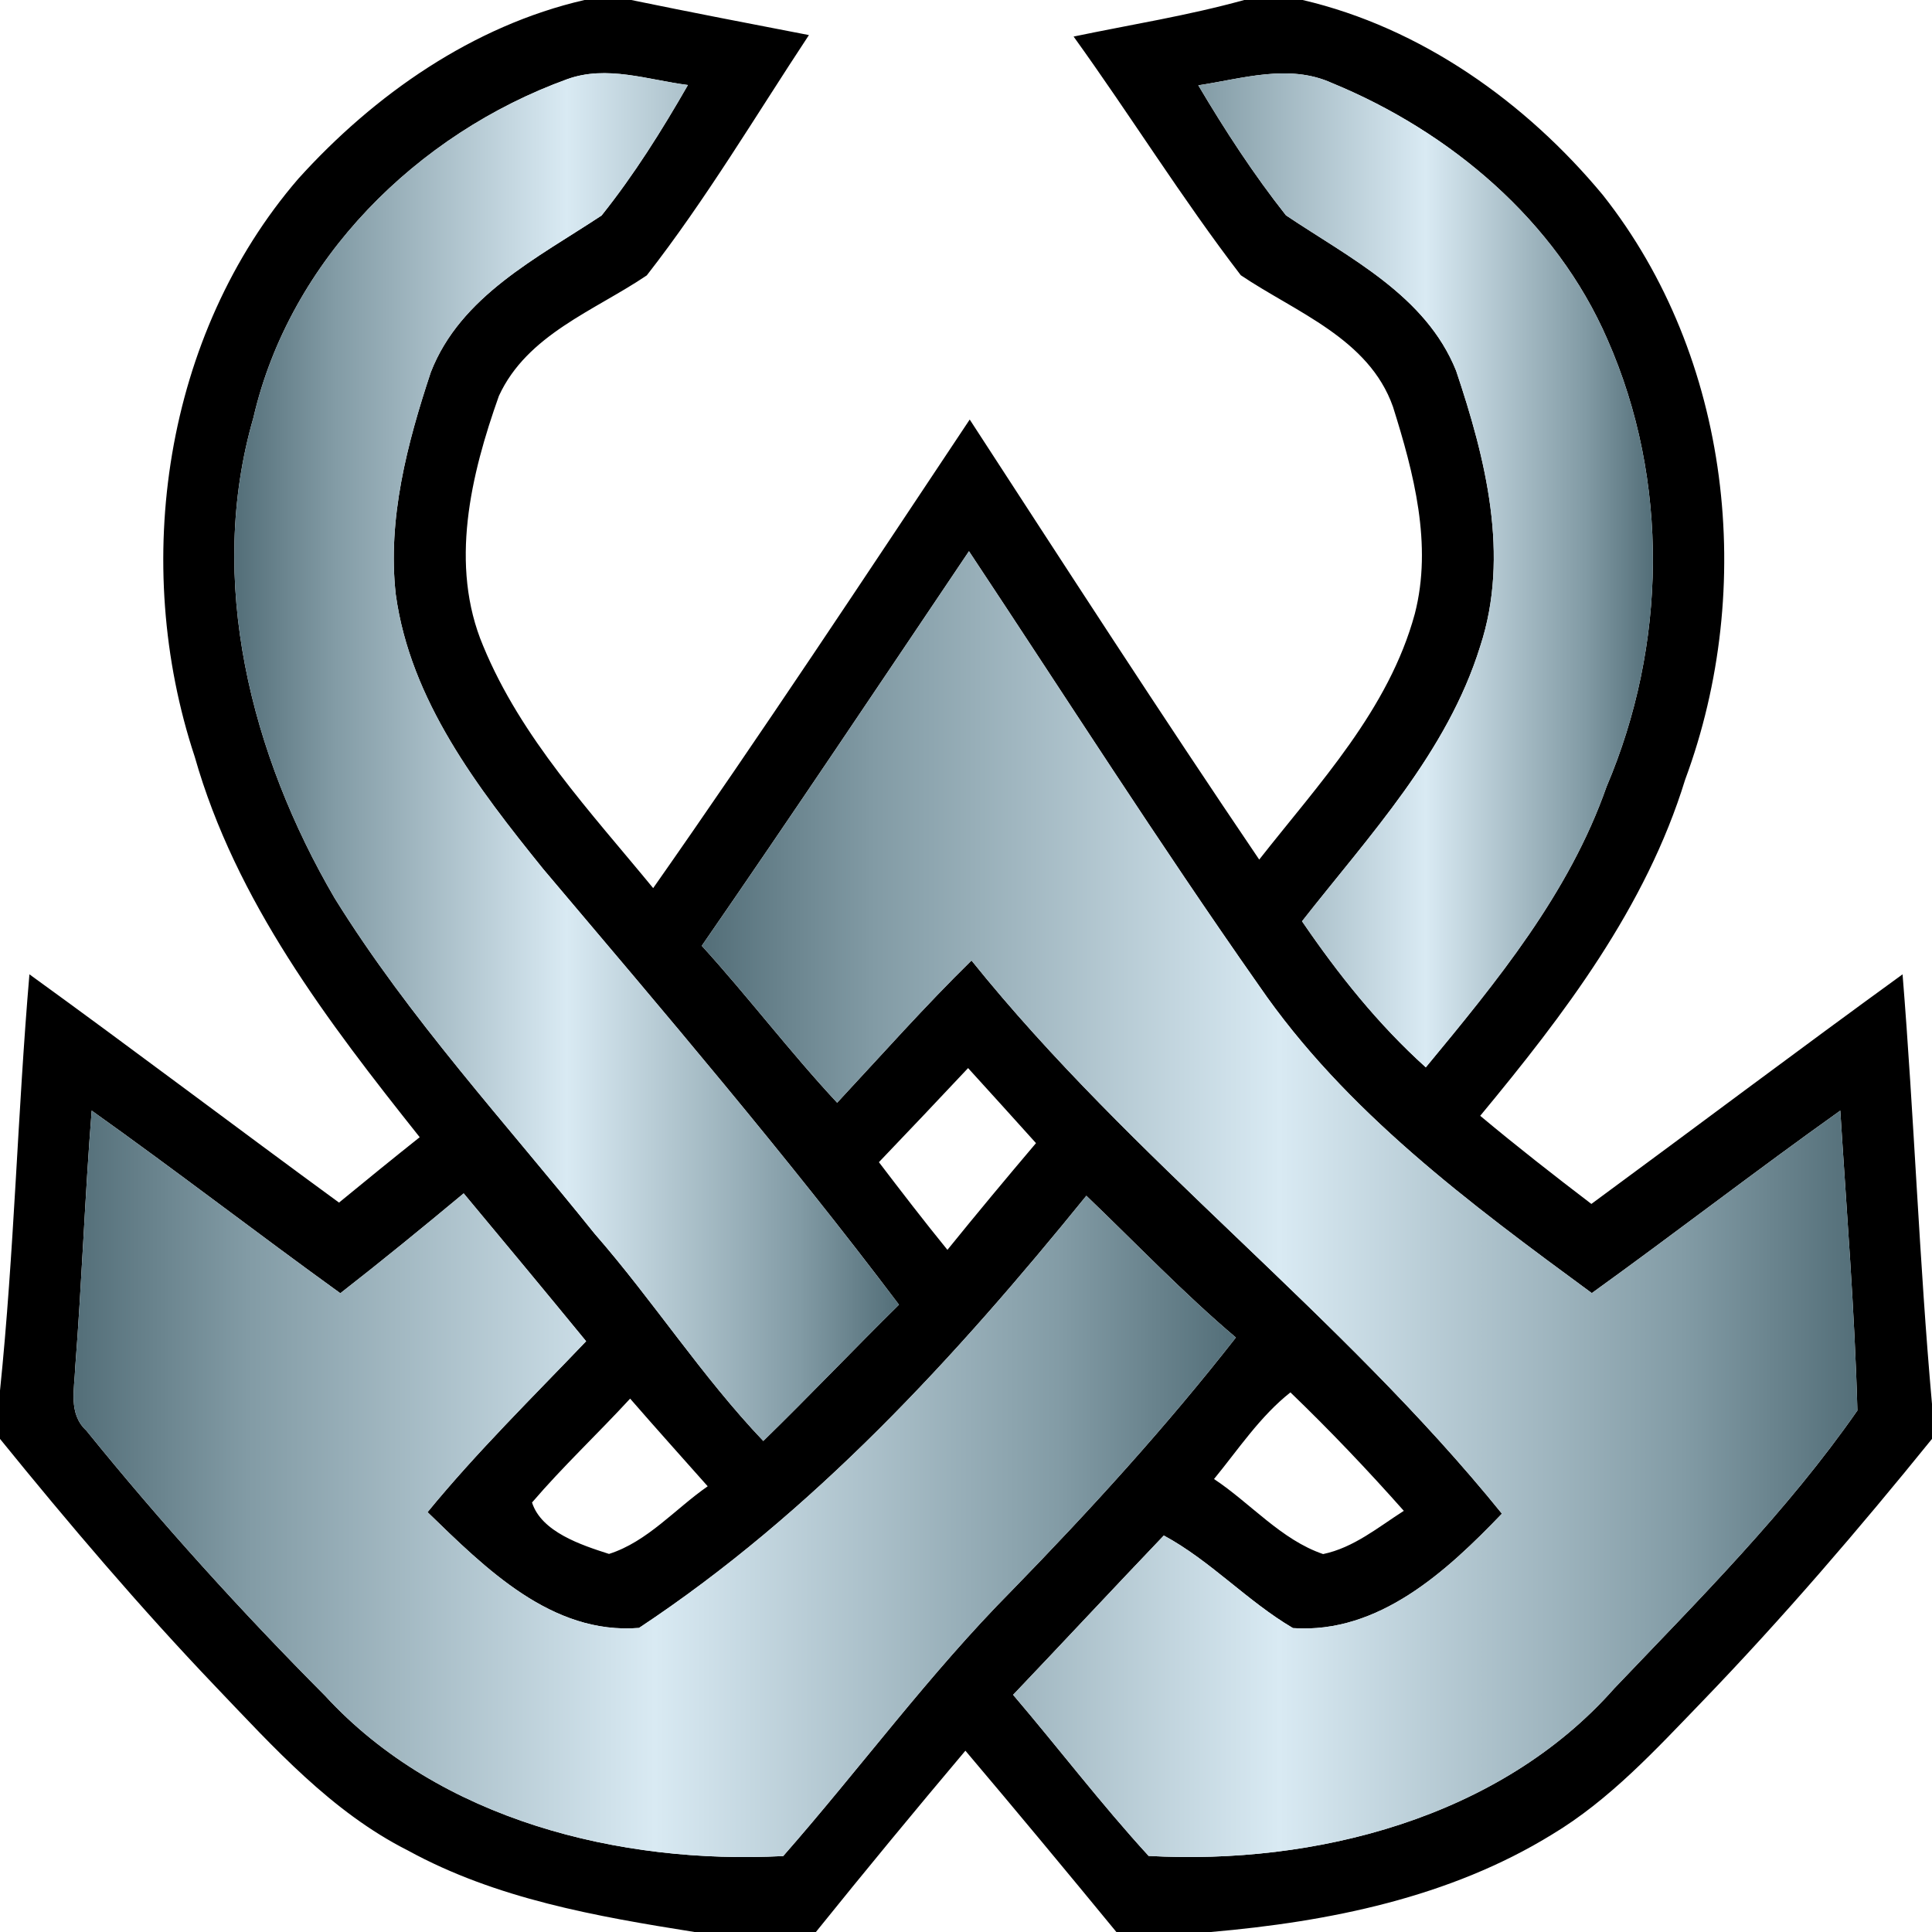
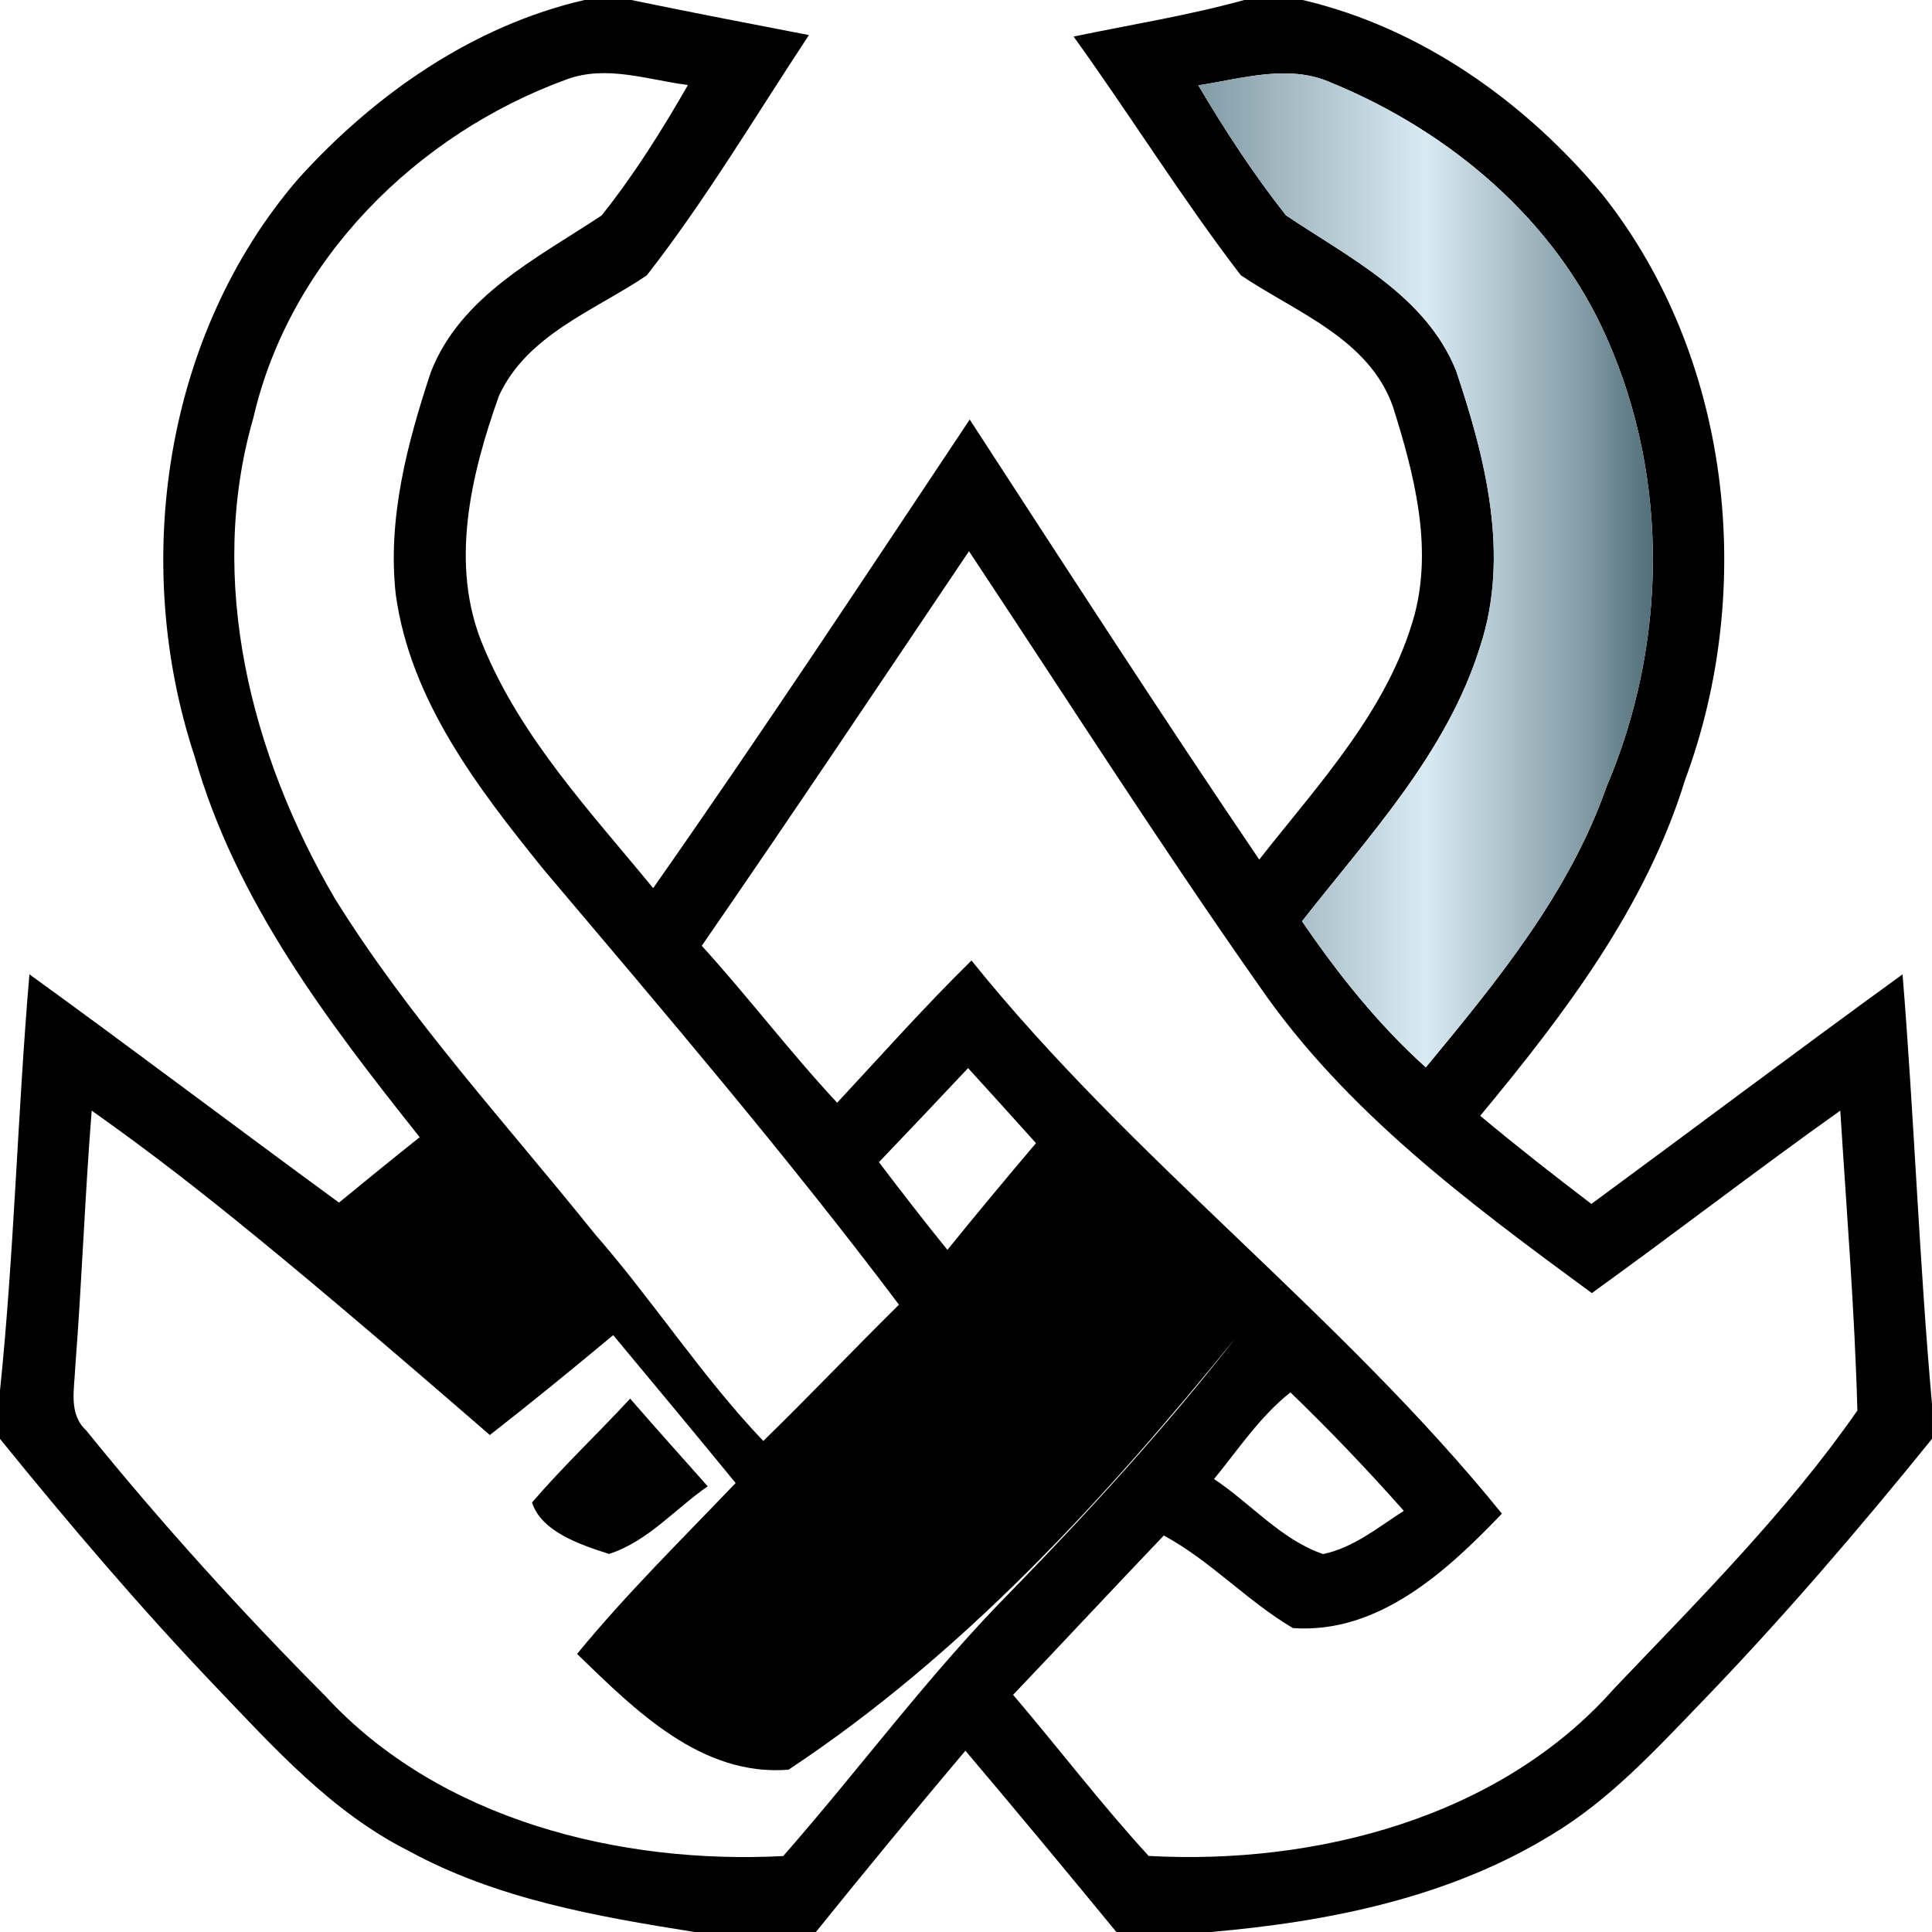
<svg xmlns="http://www.w3.org/2000/svg" xmlns:ns1="http://sodipodi.sourceforge.net/DTD/sodipodi-0.dtd" xmlns:ns2="http://www.inkscape.org/namespaces/inkscape" version="1.1" id="Layer_1" x="0px" y="0px" width="130px" height="130px" viewBox="0 0 130 130" enable-background="new 0 0 130 130" xml:space="preserve" ns1:docname="DDS_U.svg" ns2:export-filename="C:\MTG\Pictures\Symbols\Expansion Symbols\C - Duel Decks\C19 - Mind vs. Might\DDS_U.png" ns2:export-xdpi="221.54018" ns2:export-ydpi="221.54018" ns2:version="0.92.2 (5c3e80d, 2017-08-06)">
  <defs id="defs63" />
  <ns1:namedview pagecolor="#ffffff" bordercolor="#666666" borderopacity="1" objecttolerance="10" gridtolerance="10" guidetolerance="10" ns2:pageopacity="0" ns2:pageshadow="2" ns2:window-width="690" ns2:window-height="480" id="namedview61" showgrid="false" ns2:zoom="1.8153846" ns2:cx="65" ns2:cy="65" ns2:window-x="0" ns2:window-y="0" ns2:window-maximized="0" ns2:current-layer="Layer_1" />
  <g id="g4">
-     <path d="M39.33,0h3.14c3.98,0.82,7.97,1.59,11.961,2.36C50.85,7.78,47.52,13.4,43.52,18.53c-3.52,2.38-8.05,3.98-9.95,8.11   c-1.889,5.31-3.35,11.39-1.06,16.82c2.56,6.21,7.24,11.18,11.44,16.3c7.28-10.38,14.27-20.97,21.3-31.53   c6.439,9.9,12.85,19.83,19.48,29.61c4.02-5.12,8.72-10.1,10.47-16.54c1.199-4.65-0.07-9.48-1.47-13.93   c-1.62-4.59-6.53-6.35-10.24-8.85c-3.98-5.19-7.43-10.76-11.25-16.06C76.069,1.66,79.939,1.05,83.72,0h3.93   c7.971,1.86,15.021,6.88,20.2,13.12c8.631,10.91,10.331,26.43,5.54,39.34c-2.64,8.59-8.14,15.8-13.79,22.62   c2.44,2.04,4.95,4,7.48,5.93c6.989-5.14,13.92-10.359,20.939-15.449c0.78,9.62,1.12,19.29,1.98,28.909v2.35   c-4.931,6.091-10.04,12.051-15.48,17.69c-3.119,3.23-6.209,6.6-10.089,8.93c-6.891,4.241-15,5.871-22.971,6.561h-6.34   c-3.36-4.09-6.74-8.16-10.16-12.2c-3.399,4.03-6.75,8.091-10.06,12.2h-8.16c-6.61-1.05-13.36-2.229-19.301-5.49   c-5.129-2.59-9.02-6.93-12.93-11.02C9.42,108.16,4.64,102.54,0,96.819v-3.25c0.96-9.31,1.181-18.68,1.98-28.009   C8.97,70.62,15.85,75.83,22.811,80.92c1.8-1.48,3.609-2.95,5.43-4.4C22.05,68.74,15.86,60.63,13.1,50.91   c-4.3-12.98-2.069-28.39,6.97-38.88C25.181,6.37,31.819,1.73,39.33,0z M17.05,28.11c-3.17,10.96-0.149,22.71,5.47,32.33   C27.55,68.55,34.05,75.58,40,83c3.95,4.52,7.21,9.601,11.36,13.96c3.09-3.01,6.06-6.141,9.13-9.17   C52.89,77.7,44.689,68.101,36.54,58.46c-4.39-5.44-8.93-11.33-9.91-18.46c-0.569-5.09,0.771-10.17,2.36-14.96   c2-5.13,7.17-7.68,11.49-10.54c2.189-2.74,4.06-5.73,5.81-8.78c-2.68-0.34-5.46-1.36-8.13-0.39C28.069,8.99,19.5,17.48,17.05,28.11   z M80.63,5.74c1.79,3.02,3.72,5.99,5.9,8.75c4.27,2.87,9.409,5.38,11.45,10.46c1.979,5.89,3.63,12.42,1.619,18.54   c-2.22,7.15-7.47,12.73-11.989,18.5c2.43,3.56,5.12,6.94,8.329,9.829c4.78-5.779,9.65-11.709,12.16-18.879   c4.051-9.51,4.25-20.6,0.061-30.1c-3.471-8-10.591-13.99-18.55-17.26C86.71,4.27,83.58,5.3,80.63,5.74z M47.22,63.64   c3.13,3.44,5.94,7.16,9.11,10.56c2.989-3.21,5.91-6.5,9.04-9.57c10.8,13.439,24.86,23.83,35.69,37.221   c-3.711,3.869-8.291,8.1-14.061,7.699c-3.08-1.81-5.54-4.53-8.689-6.23c-3.4,3.561-6.75,7.161-10.141,10.721   c3.061,3.59,5.93,7.359,9.12,10.84c11.2,0.62,23.63-2.55,31.33-11.27c5.699-5.98,11.64-11.91,16.36-18.7   c-0.181-6.729-0.73-13.46-1.15-20.18c-5.641,4.01-11.11,8.239-16.72,12.279C98.92,80.99,90.52,74.78,84.7,66.3   c-6.73-9.58-13.03-19.46-19.5-29.21C59.23,45.96,53.29,54.85,47.22,63.64z M59.14,78.2c1.51,1.98,3.03,3.96,4.61,5.9   c1.96-2.42,3.95-4.811,5.96-7.181c-1.521-1.689-3.04-3.37-4.57-5.05C63.149,73.99,61.149,76.101,59.14,78.2z M6.17,74.73   C5.71,80.49,5.51,86.26,5.061,92.02C5.01,93.47,4.59,95.13,5.8,96.25c5.04,6.23,10.431,12.181,16.08,17.86   c7.689,8.369,19.86,11.35,30.82,10.78c5.18-5.9,9.83-12.261,15.36-17.841c5.3-5.439,10.42-11.06,15.1-17.05   c-3.53-2.99-6.721-6.34-10.061-9.54c-8.8,10.851-18.38,21.32-30.1,29.08c-5.88,0.47-10.34-4.021-14.23-7.79   c3.32-4.05,7.061-7.72,10.67-11.5c-2.729-3.33-5.479-6.64-8.239-9.95c-2.74,2.28-5.49,4.53-8.3,6.72   C17.29,82.97,11.811,78.74,6.17,74.73z M42.4,94.11c-2.17,2.359-4.511,4.55-6.601,6.99c0.631,1.979,3.3,2.859,5.181,3.46   c2.58-0.82,4.45-3.03,6.64-4.551C45.88,98.05,44.12,96.09,42.4,94.11z M81.689,99.52c2.46,1.63,4.521,4.091,7.341,5.05   c2.06-0.43,3.71-1.81,5.43-2.909c-2.44-2.75-4.979-5.42-7.63-7.971C84.78,95.311,83.33,97.52,81.689,99.52z" id="path2" />
+     <path d="M39.33,0h3.14c3.98,0.82,7.97,1.59,11.961,2.36C50.85,7.78,47.52,13.4,43.52,18.53c-3.52,2.38-8.05,3.98-9.95,8.11   c-1.889,5.31-3.35,11.39-1.06,16.82c2.56,6.21,7.24,11.18,11.44,16.3c7.28-10.38,14.27-20.97,21.3-31.53   c6.439,9.9,12.85,19.83,19.48,29.61c4.02-5.12,8.72-10.1,10.47-16.54c1.199-4.65-0.07-9.48-1.47-13.93   c-1.62-4.59-6.53-6.35-10.24-8.85c-3.98-5.19-7.43-10.76-11.25-16.06C76.069,1.66,79.939,1.05,83.72,0h3.93   c7.971,1.86,15.021,6.88,20.2,13.12c8.631,10.91,10.331,26.43,5.54,39.34c-2.64,8.59-8.14,15.8-13.79,22.62   c2.44,2.04,4.95,4,7.48,5.93c6.989-5.14,13.92-10.359,20.939-15.449c0.78,9.62,1.12,19.29,1.98,28.909v2.35   c-4.931,6.091-10.04,12.051-15.48,17.69c-3.119,3.23-6.209,6.6-10.089,8.93c-6.891,4.241-15,5.871-22.971,6.561h-6.34   c-3.36-4.09-6.74-8.16-10.16-12.2c-3.399,4.03-6.75,8.091-10.06,12.2h-8.16c-6.61-1.05-13.36-2.229-19.301-5.49   c-5.129-2.59-9.02-6.93-12.93-11.02C9.42,108.16,4.64,102.54,0,96.819v-3.25c0.96-9.31,1.181-18.68,1.98-28.009   C8.97,70.62,15.85,75.83,22.811,80.92c1.8-1.48,3.609-2.95,5.43-4.4C22.05,68.74,15.86,60.63,13.1,50.91   c-4.3-12.98-2.069-28.39,6.97-38.88C25.181,6.37,31.819,1.73,39.33,0z M17.05,28.11c-3.17,10.96-0.149,22.71,5.47,32.33   C27.55,68.55,34.05,75.58,40,83c3.95,4.52,7.21,9.601,11.36,13.96c3.09-3.01,6.06-6.141,9.13-9.17   C52.89,77.7,44.689,68.101,36.54,58.46c-4.39-5.44-8.93-11.33-9.91-18.46c-0.569-5.09,0.771-10.17,2.36-14.96   c2-5.13,7.17-7.68,11.49-10.54c2.189-2.74,4.06-5.73,5.81-8.78c-2.68-0.34-5.46-1.36-8.13-0.39C28.069,8.99,19.5,17.48,17.05,28.11   z M80.63,5.74c1.79,3.02,3.72,5.99,5.9,8.75c4.27,2.87,9.409,5.38,11.45,10.46c1.979,5.89,3.63,12.42,1.619,18.54   c-2.22,7.15-7.47,12.73-11.989,18.5c2.43,3.56,5.12,6.94,8.329,9.829c4.78-5.779,9.65-11.709,12.16-18.879   c4.051-9.51,4.25-20.6,0.061-30.1c-3.471-8-10.591-13.99-18.55-17.26C86.71,4.27,83.58,5.3,80.63,5.74z M47.22,63.64   c3.13,3.44,5.94,7.16,9.11,10.56c2.989-3.21,5.91-6.5,9.04-9.57c10.8,13.439,24.86,23.83,35.69,37.221   c-3.711,3.869-8.291,8.1-14.061,7.699c-3.08-1.81-5.54-4.53-8.689-6.23c-3.4,3.561-6.75,7.161-10.141,10.721   c3.061,3.59,5.93,7.359,9.12,10.84c11.2,0.62,23.63-2.55,31.33-11.27c5.699-5.98,11.64-11.91,16.36-18.7   c-0.181-6.729-0.73-13.46-1.15-20.18c-5.641,4.01-11.11,8.239-16.72,12.279C98.92,80.99,90.52,74.78,84.7,66.3   c-6.73-9.58-13.03-19.46-19.5-29.21C59.23,45.96,53.29,54.85,47.22,63.64z M59.14,78.2c1.51,1.98,3.03,3.96,4.61,5.9   c1.96-2.42,3.95-4.811,5.96-7.181c-1.521-1.689-3.04-3.37-4.57-5.05C63.149,73.99,61.149,76.101,59.14,78.2z M6.17,74.73   C5.71,80.49,5.51,86.26,5.061,92.02C5.01,93.47,4.59,95.13,5.8,96.25c5.04,6.23,10.431,12.181,16.08,17.86   c7.689,8.369,19.86,11.35,30.82,10.78c5.18-5.9,9.83-12.261,15.36-17.841c5.3-5.439,10.42-11.06,15.1-17.05   c-8.8,10.851-18.38,21.32-30.1,29.08c-5.88,0.47-10.34-4.021-14.23-7.79   c3.32-4.05,7.061-7.72,10.67-11.5c-2.729-3.33-5.479-6.64-8.239-9.95c-2.74,2.28-5.49,4.53-8.3,6.72   C17.29,82.97,11.811,78.74,6.17,74.73z M42.4,94.11c-2.17,2.359-4.511,4.55-6.601,6.99c0.631,1.979,3.3,2.859,5.181,3.46   c2.58-0.82,4.45-3.03,6.64-4.551C45.88,98.05,44.12,96.09,42.4,94.11z M81.689,99.52c2.46,1.63,4.521,4.091,7.341,5.05   c2.06-0.43,3.71-1.81,5.43-2.909c-2.44-2.75-4.979-5.42-7.63-7.971C84.78,95.311,83.33,97.52,81.689,99.52z" id="path2" />
  </g>
  <g id="g58">
    <linearGradient id="SVGID_1_" gradientUnits="userSpaceOnUse" x1="15.765" y1="50.941" x2="60.49" y2="50.941">
      <stop offset="0" style="stop-color:#536E78" id="stop6" />
      <stop offset="0.15" style="stop-color:#829BA5" id="stop8" />
      <stop offset="0.5" style="stop-color:#D9EAF3" id="stop10" />
      <stop offset="0.85" style="stop-color:#829BA5" id="stop12" />
      <stop offset="1" style="stop-color:#536E78" id="stop14" />
    </linearGradient>
-     <path fill="url(#SVGID_1_)" d="M17.05,28.11C19.5,17.48,28.069,8.99,38.16,5.33c2.67-0.97,5.45,0.05,8.13,0.39   c-1.75,3.05-3.62,6.04-5.81,8.78c-4.32,2.86-9.49,5.41-11.49,10.54c-1.59,4.79-2.93,9.87-2.36,14.96   c0.98,7.13,5.521,13.02,9.91,18.46c8.149,9.641,16.35,19.24,23.95,29.33c-3.07,3.029-6.04,6.16-9.13,9.17   C47.21,92.601,43.95,87.52,40,83c-5.95-7.42-12.45-14.45-17.48-22.56C16.9,50.82,13.88,39.07,17.05,28.11z" id="path17" />
    <linearGradient id="SVGID_2_" gradientUnits="userSpaceOnUse" x1="80.63" y1="38.379" x2="111.221" y2="38.379">
      <stop offset="0" style="stop-color:#536E78" id="stop19" />
      <stop offset="0" style="stop-color:#829BA5" id="stop21" />
      <stop offset="0.5" style="stop-color:#D9EAF3" id="stop23" />
      <stop offset="0.85" style="stop-color:#829BA5" id="stop25" />
      <stop offset="1" style="stop-color:#536E78" id="stop27" />
    </linearGradient>
    <path fill="url(#SVGID_2_)" d="M80.63,5.74c2.95-0.44,6.08-1.47,8.98-0.16c7.959,3.27,15.079,9.26,18.55,17.26   c4.189,9.5,3.99,20.59-0.061,30.1c-2.51,7.17-7.38,13.1-12.16,18.879c-3.209-2.889-5.899-6.27-8.329-9.829   c4.52-5.77,9.77-11.35,11.989-18.5c2.011-6.12,0.36-12.65-1.619-18.54c-2.041-5.08-7.181-7.59-11.45-10.46   C84.35,11.73,82.42,8.76,80.63,5.74z" id="path30" />
    <linearGradient id="SVGID_3_" gradientUnits="userSpaceOnUse" x1="47.22" y1="81.022" x2="124.981" y2="81.022">
      <stop offset="0" style="stop-color:#536E78" id="stop32" />
      <stop offset="0.15" style="stop-color:#829BA5" id="stop34" />
      <stop offset="0.5" style="stop-color:#D9EAF3" id="stop36" />
      <stop offset="0.85" style="stop-color:#829BA5" id="stop38" />
      <stop offset="1" style="stop-color:#536E78" id="stop40" />
    </linearGradient>
-     <path fill="url(#SVGID_3_)" d="M47.22,63.64c6.07-8.79,12.011-17.68,17.98-26.55c6.47,9.75,12.77,19.63,19.5,29.21   c5.819,8.48,14.22,14.69,22.41,20.71c5.609-4.04,11.079-8.27,16.72-12.279c0.42,6.72,0.97,13.45,1.15,20.18   c-4.721,6.79-10.661,12.72-16.36,18.7c-7.7,8.72-20.13,11.89-31.33,11.27c-3.19-3.48-6.06-7.25-9.12-10.84   c3.391-3.56,6.74-7.16,10.141-10.721c3.149,1.7,5.609,4.421,8.689,6.23c5.77,0.4,10.35-3.83,14.061-7.699   C90.23,88.46,76.17,78.069,65.37,64.63c-3.13,3.07-6.051,6.36-9.04,9.57C53.16,70.8,50.35,67.08,47.22,63.64z" id="path43" />
    <linearGradient id="SVGID_4_" gradientUnits="userSpaceOnUse" x1="4.949" y1="99.844" x2="83.16" y2="99.844">
      <stop offset="0" style="stop-color:#536E78" id="stop45" />
      <stop offset="0.15" style="stop-color:#829BA5" id="stop47" />
      <stop offset="0.5" style="stop-color:#D9EAF3" id="stop49" />
      <stop offset="0.85" style="stop-color:#829BA5" id="stop51" />
      <stop offset="1" style="stop-color:#536E78" id="stop53" />
    </linearGradient>
-     <path fill="url(#SVGID_4_)" d="M6.17,74.73c5.641,4.01,11.12,8.239,16.73,12.289c2.81-2.189,5.56-4.439,8.3-6.72   c2.76,3.311,5.51,6.62,8.239,9.95c-3.609,3.78-7.35,7.45-10.67,11.5c3.891,3.77,8.351,8.26,14.23,7.79   c11.72-7.76,21.3-18.229,30.1-29.08c3.34,3.2,6.53,6.55,10.061,9.54c-4.68,5.99-9.8,11.61-15.1,17.05   c-5.53,5.58-10.181,11.94-15.36,17.841c-10.96,0.569-23.131-2.411-30.82-10.78c-5.649-5.68-11.04-11.63-16.08-17.86   c-1.21-1.12-0.79-2.78-0.739-4.23C5.51,86.26,5.71,80.49,6.17,74.73z" id="path56" />
  </g>
</svg>